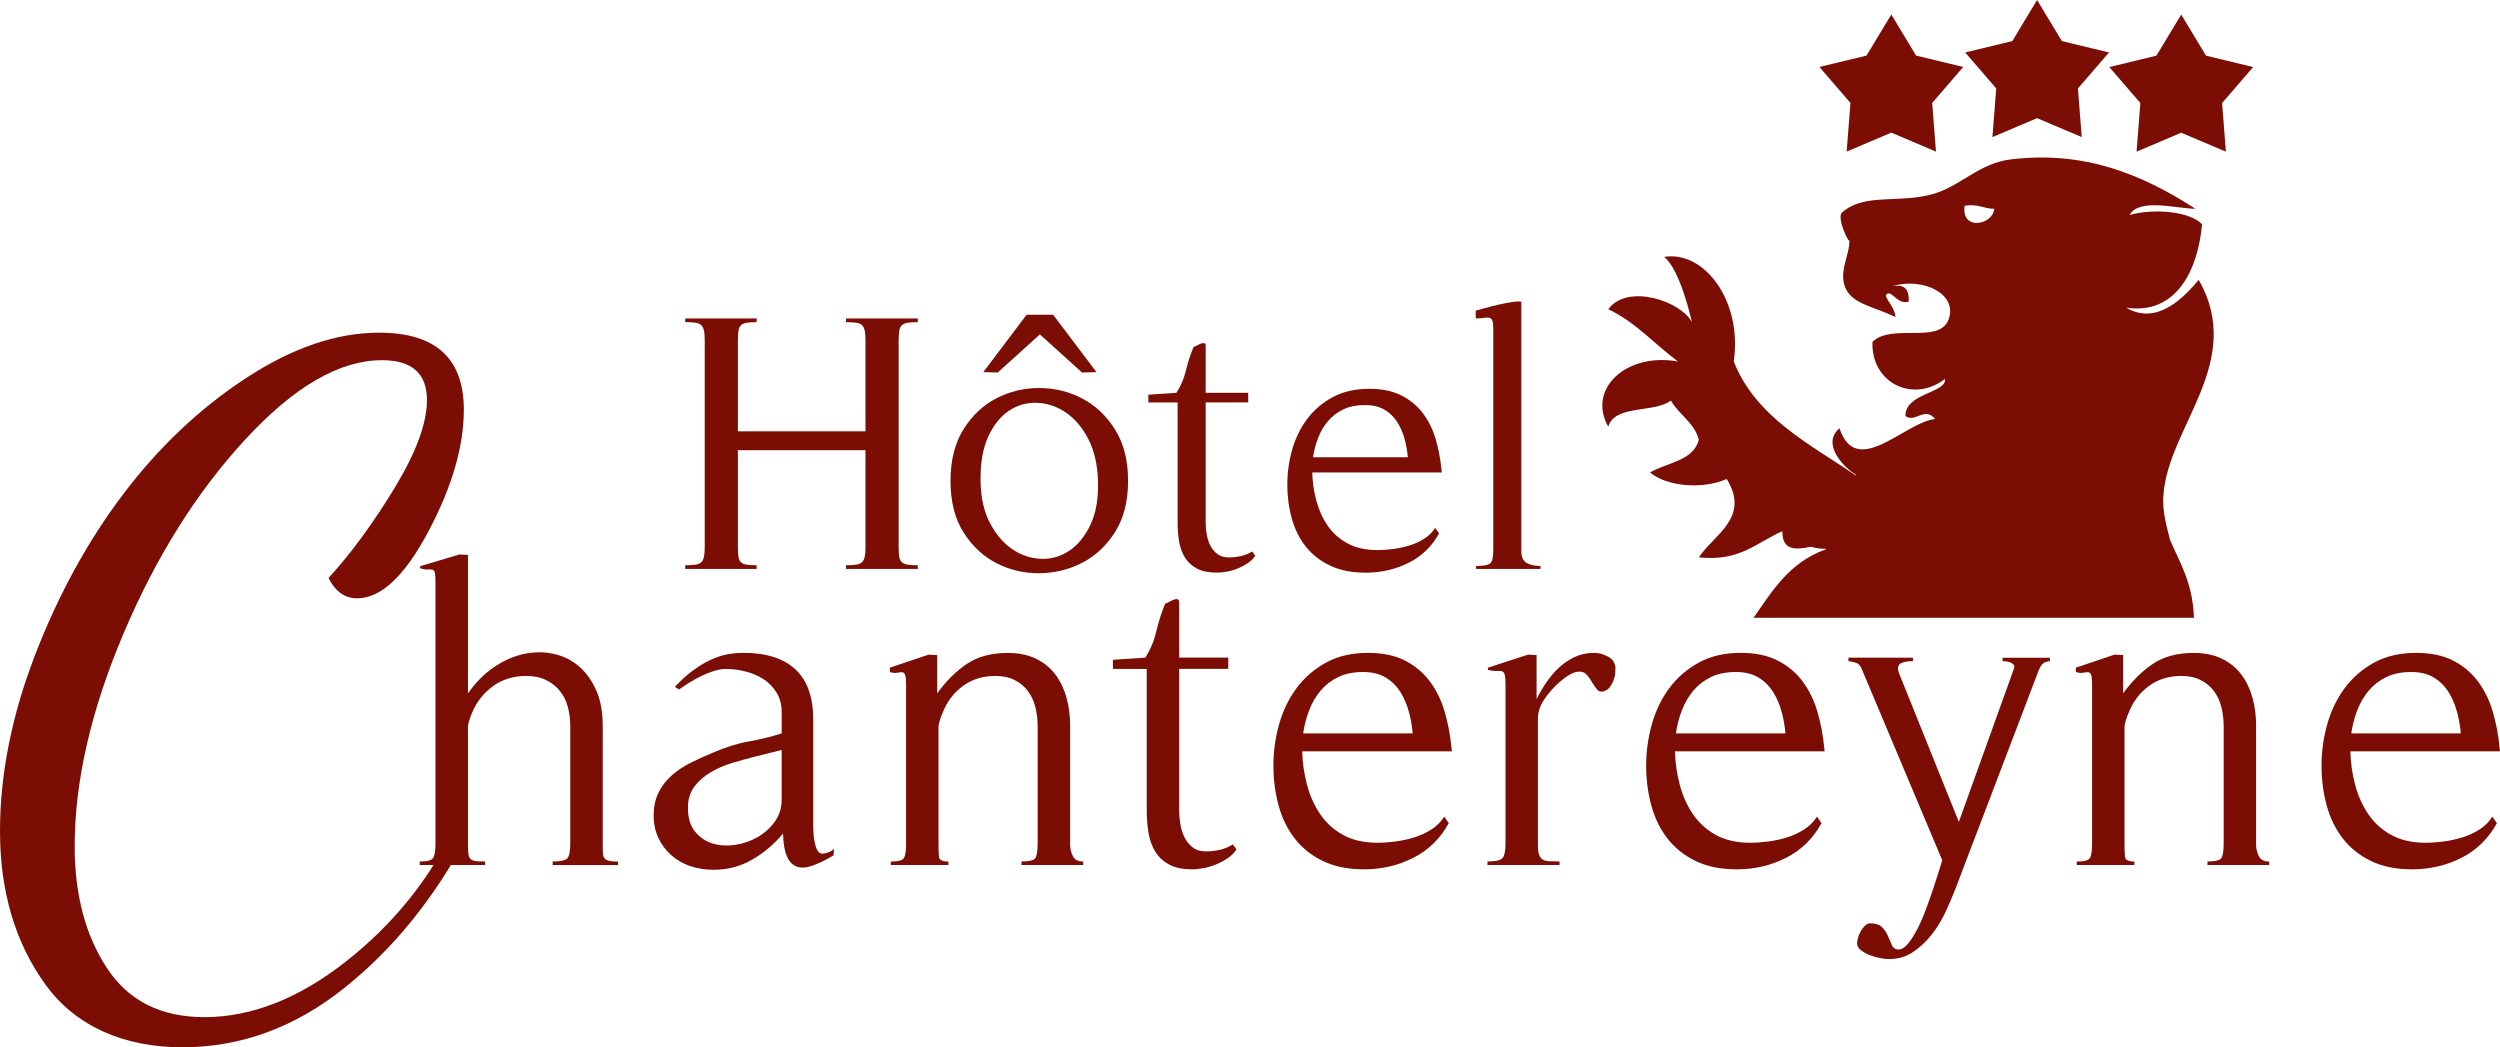
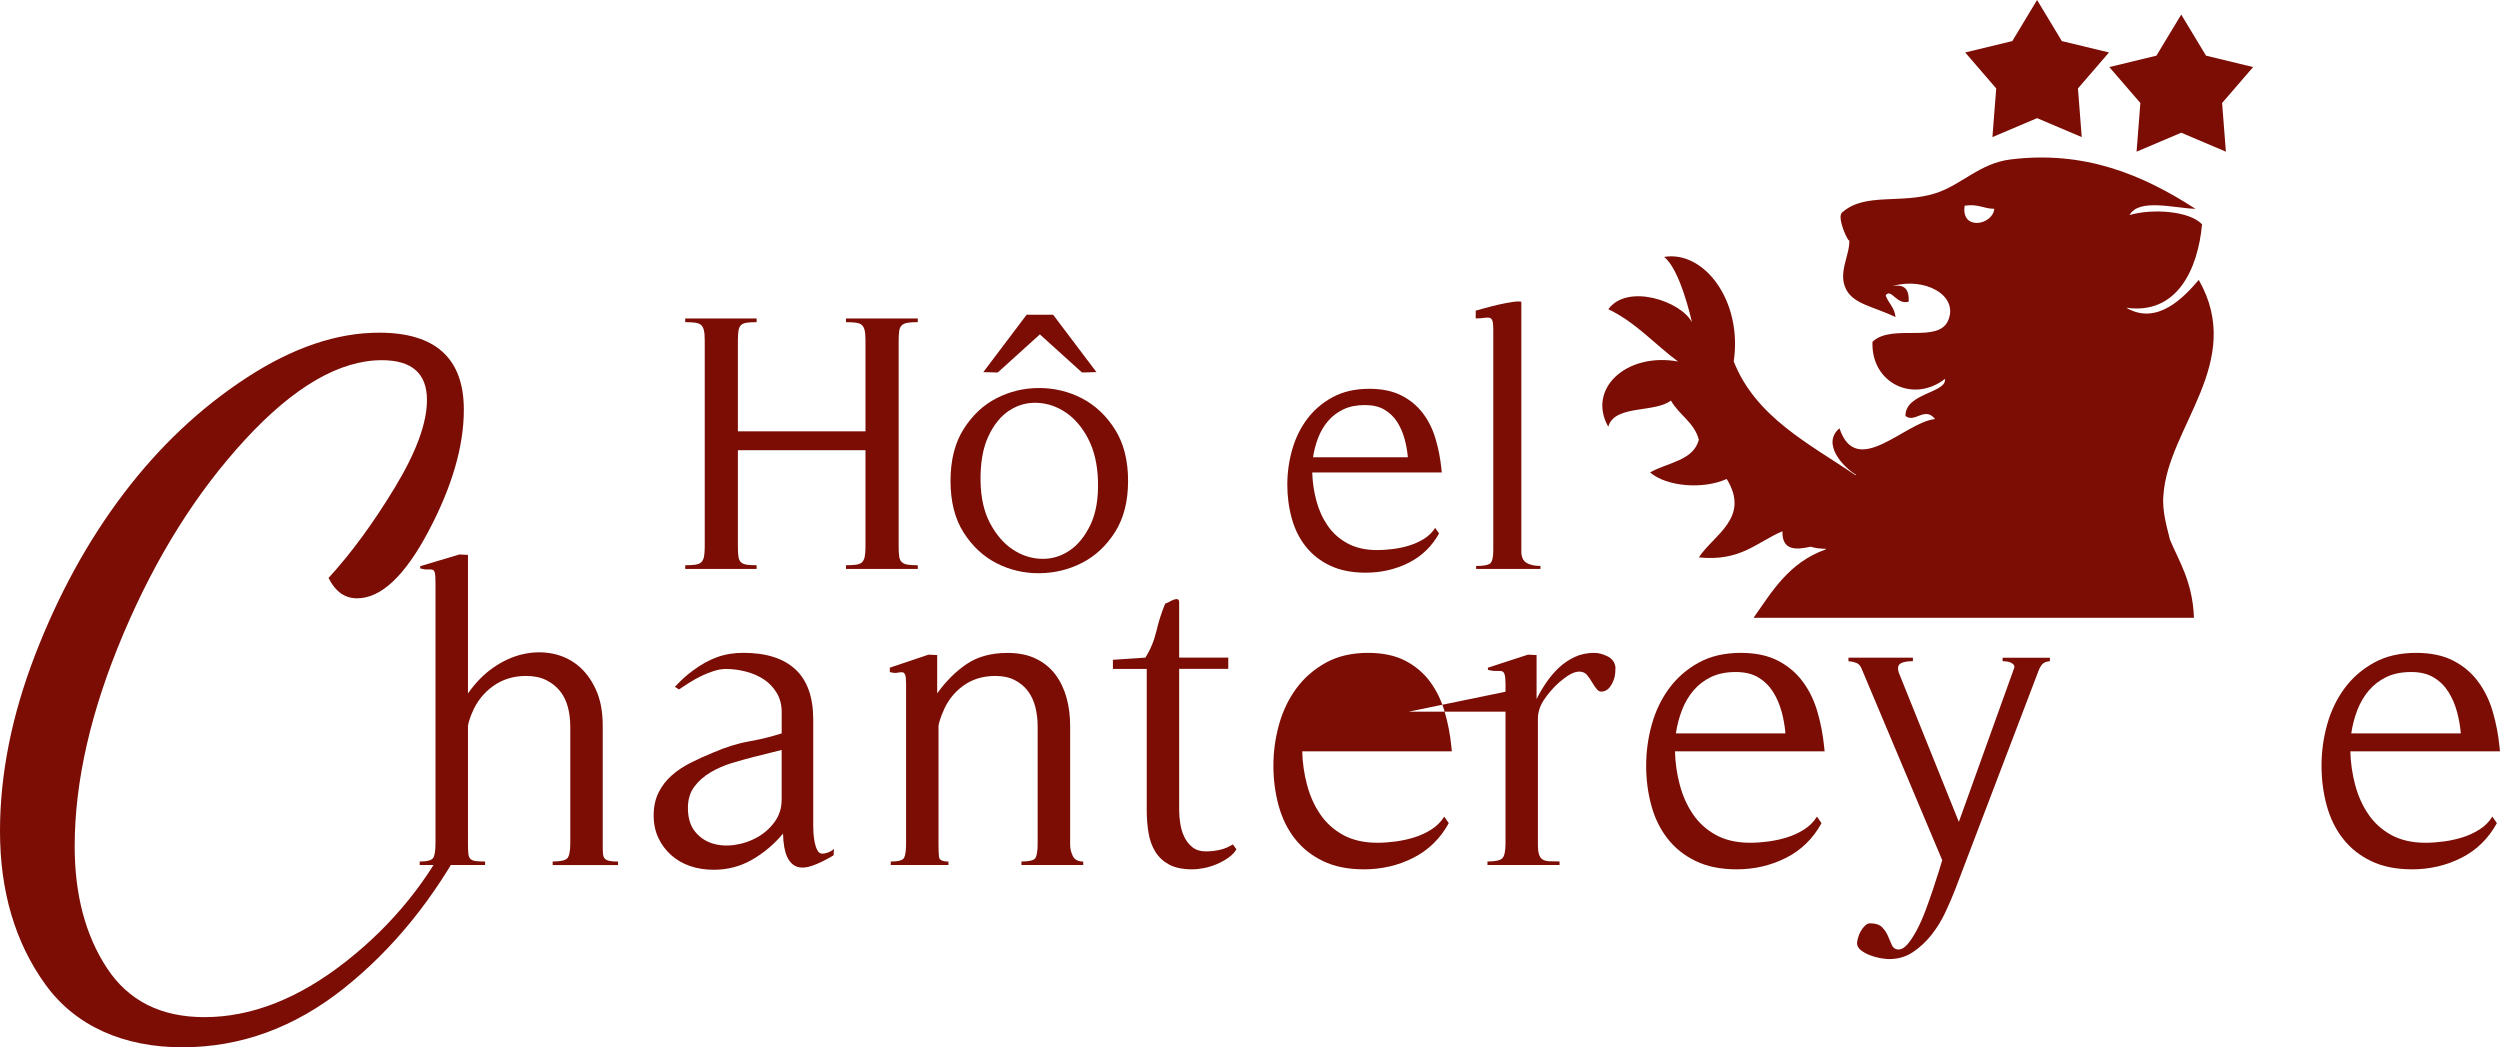
<svg xmlns="http://www.w3.org/2000/svg" id="Calque_2" data-name="Calque 2" viewBox="0 0 791.01 331.35">
  <defs>
    <style>
      .object-hover .star {
        animation: star-hover 0.5s forwards;
      }
      .object-hover .star-1 {
        animation-delay: 0s;
      }
      .object-hover .star-2 {
        animation-delay: 0.1s;
      }
      .object-hover .star-3 {
        animation-delay: 0.2s;
      }
      @keyframes star-hover {
        0% {
          opacity: 0;
        }
        100% {
          opacity: 1;
        }
      }
    </style>
  </defs>
  <g id="Calque_2-2" data-name="Calque 2">
    <g>
      <path d="m174.87,273.68v-1.1c2.47,0,4.02-.34,4.64-1.03.62-.69.93-2.27.93-4.75v-36.94c0-2.21-.26-4.27-.78-6.2-.52-1.93-1.35-3.61-2.5-5.03-1.14-1.42-2.59-2.57-4.35-3.45-1.76-.87-3.88-1.31-6.35-1.31-3.99,0-7.49,1.08-10.48,3.24-2.99,2.16-5.21,4.99-6.63,8.48-.19.37-.45,1.06-.78,2.07-.33,1.01-.5,1.7-.5,2.07v37.49c0,1.29.05,2.3.14,3.03.09.74.33,1.26.71,1.58.38.32.93.53,1.64.62.71.09,1.69.14,2.92.14v1.1h-20.68v-1.1c2.38,0,3.8-.39,4.28-1.17.47-.78.71-2.32.71-4.62v-82.42c0-1.56-.07-2.62-.21-3.17-.14-.55-.41-.87-.78-.96-.38-.09-.88-.11-1.5-.07-.62.05-1.4-.07-2.35-.34v-.69l12.41-3.72,2.71.14v43.83c2.38-3.4,5.06-6.13,8.06-8.2,3-2.07,6.08-3.47,9.27-4.2,3.18-.73,6.3-.8,9.34-.21,3.04.6,5.73,1.84,8.06,3.72,2.33,1.88,4.23,4.41,5.7,7.58,1.47,3.17,2.21,7.01,2.21,11.51v37.63c0,1.2.02,2.14.07,2.83.05.69.24,1.22.57,1.58.33.37.83.62,1.5.76.66.14,1.57.21,2.71.21v1.1h-20.68Z" style="fill: #7b0d05; stroke-width: 0px;" />
      <path d="m263.72,270.65c-2.47,1.47-4.68,2.55-6.63,3.24-1.95.69-3.59.8-4.92.34-1.33-.46-2.38-1.52-3.14-3.17-.76-1.65-1.19-4.09-1.28-7.3-2.76,3.31-5.99,6.04-9.7,8.2-3.71,2.16-7.8,3.24-12.26,3.24-2.66,0-5.13-.39-7.42-1.17s-4.28-1.93-5.99-3.45c-1.71-1.52-3.07-3.33-4.06-5.44-1-2.11-1.5-4.5-1.5-7.17s.52-5.17,1.57-7.24c1.04-2.07,2.42-3.86,4.14-5.38,1.71-1.52,3.71-2.85,5.99-4,2.28-1.15,4.66-2.23,7.13-3.24,4.09-1.75,7.84-2.92,11.27-3.51,3.42-.6,6.89-1.45,10.41-2.55v-6.75c0-2.3-.52-4.32-1.57-6.06-1.05-1.74-2.4-3.17-4.06-4.27-1.66-1.1-3.57-1.93-5.7-2.48-2.14-.55-4.26-.83-6.35-.83-1.14,0-2.38.21-3.71.62-1.33.41-2.66.94-3.99,1.58-1.33.64-2.62,1.36-3.85,2.14-1.24.78-2.33,1.49-3.28,2.14l-1.28-.83c.95-1.01,1.9-1.95,2.85-2.83.95-.87,1.95-1.67,2.99-2.41,2.47-1.84,4.97-3.21,7.49-4.13,2.52-.92,5.3-1.38,8.34-1.38,7.22,0,12.71,1.75,16.47,5.24,3.75,3.49,5.63,8.78,5.63,15.85v33.77c0,.46.02,1.15.07,2.07.05.92.17,1.88.36,2.89.19,1.01.47,1.88.86,2.62.38.74.9,1.1,1.57,1.1.57,0,1.21-.14,1.93-.41.71-.28,1.31-.64,1.78-1.1l-.14,2.07Zm-25.24-31.15c-2.19.55-4.49,1.2-6.92,1.93-2.42.74-4.68,1.72-6.77,2.96-2.09,1.24-3.8,2.76-5.13,4.55-1.33,1.79-2,4.02-2,6.68,0,3.12.74,5.61,2.21,7.44,1.47,1.84,3.3,3.1,5.49,3.79,2.19.69,4.56.85,7.13.48,2.57-.37,4.94-1.17,7.13-2.41,2.19-1.24,4.02-2.87,5.49-4.89,1.47-2.02,2.21-4.36,2.21-7.03v-15.71l-8.84,2.21Z" style="fill: #7b0d05; stroke-width: 0px;" />
      <path d="m323.19,273.68v-1.1c2.47,0,3.94-.37,4.42-1.1.47-.73.71-2.3.71-4.69v-36.94c0-2.11-.24-4.13-.71-6.06-.48-1.93-1.26-3.63-2.35-5.1-1.09-1.47-2.5-2.64-4.21-3.51-1.71-.87-3.76-1.31-6.13-1.31-3.99,0-7.44,1.08-10.34,3.24-2.9,2.16-5.02,4.99-6.35,8.48-.19.37-.45,1.06-.78,2.07-.33,1.01-.5,1.7-.5,2.07v37.49c0,1.56.05,2.85.14,3.86.09,1.01,1.09,1.52,3,1.52v1.1h-18.25v-1.1c2.38,0,3.78-.39,4.21-1.17.43-.78.64-2.32.64-4.62v-50.31c0-1.47-.1-2.46-.29-2.96-.19-.5-.48-.78-.86-.83-.38-.05-.9,0-1.57.14-.67.14-1.48.07-2.42-.21v-1.38l12.27-4.13,2.71.14v12.13c2.76-3.86,5.87-6.96,9.34-9.3,3.47-2.34,7.77-3.51,12.91-3.51,3.52,0,6.54.62,9.06,1.86,2.52,1.24,4.56,2.92,6.13,5.03,1.57,2.11,2.73,4.55,3.49,7.3.76,2.76,1.14,5.7,1.14,8.82v37.63c0,1.29.29,2.5.86,3.65.57,1.15,1.66,1.72,3.28,1.72v1.1h-19.54Z" style="fill: #7b0d05; stroke-width: 0px;" />
      <path d="m388.64,271.41c-1.14.78-2.35,1.45-3.64,2-1.28.55-2.62.96-3.99,1.24-1.38.28-2.64.41-3.78.41-3.04,0-5.49-.51-7.34-1.52-1.85-1.01-3.3-2.36-4.35-4.07-1.05-1.7-1.76-3.67-2.14-5.93-.38-2.25-.57-4.62-.57-7.1v-44.79h-10.7v-2.89l10.27-.69c1.62-2.57,2.78-5.38,3.49-8.41.71-3.03,1.64-5.93,2.78-8.68.38-.09.81-.28,1.28-.55.47-.28.95-.5,1.43-.69.47-.18.88-.23,1.21-.14.33.09.5.41.5.96v17.5h15.54v3.58h-15.54v44.79c0,1.29.12,2.69.36,4.2.24,1.52.66,2.92,1.28,4.2.62,1.29,1.47,2.37,2.57,3.24,1.09.87,2.5,1.31,4.21,1.31,1.52,0,2.99-.16,4.42-.48,1.43-.32,2.8-.9,4.14-1.72l1.14,1.52c-.57,1.01-1.43,1.91-2.57,2.69Z" style="fill: #7b0d05; stroke-width: 0px;" />
-       <path d="m412.03,237.71c.09,3.58.59,7.1,1.5,10.54.9,3.45,2.28,6.55,4.14,9.3,1.85,2.76,4.28,4.96,7.27,6.62,3,1.65,6.63,2.48,10.91,2.48,1.8,0,3.73-.14,5.78-.41,2.04-.28,4.02-.71,5.92-1.31,1.9-.6,3.68-1.42,5.35-2.48,1.66-1.06,3.02-2.41,4.06-4.07l1.43,2.07c-2.66,4.87-6.4,8.52-11.2,10.96-4.8,2.43-10.01,3.65-15.62,3.65-5.04,0-9.37-.87-12.98-2.62-3.61-1.74-6.58-4.11-8.91-7.1-2.33-2.98-4.04-6.48-5.13-10.47-1.09-4-1.64-8.2-1.64-12.61s.59-8.75,1.78-13.02c1.19-4.27,3.02-8.08,5.49-11.44,2.47-3.35,5.58-6.06,9.34-8.13,3.75-2.07,8.2-3.1,13.33-3.1,4.66,0,8.58.83,11.77,2.48,3.18,1.65,5.8,3.86,7.84,6.62,2.04,2.76,3.59,5.93,4.63,9.51,1.05,3.58,1.76,7.3,2.14,11.16l.14,1.38h-47.35Zm33.73-12.54c-.62-2.3-1.52-4.39-2.71-6.27-1.19-1.88-2.73-3.4-4.64-4.55-1.9-1.15-4.28-1.72-7.13-1.72-3.04,0-5.66.53-7.84,1.58-2.19,1.06-4.04,2.48-5.56,4.27-1.52,1.79-2.73,3.86-3.64,6.2-.9,2.34-1.55,4.8-1.92,7.37h34.66c-.19-2.3-.6-4.59-1.21-6.89Z" style="fill: #7b0d05; stroke-width: 0px;" />
+       <path d="m412.03,237.71c.09,3.58.59,7.1,1.5,10.54.9,3.45,2.28,6.55,4.14,9.3,1.85,2.76,4.28,4.96,7.27,6.62,3,1.65,6.63,2.48,10.91,2.48,1.8,0,3.73-.14,5.78-.41,2.04-.28,4.02-.71,5.92-1.31,1.9-.6,3.68-1.42,5.35-2.48,1.66-1.06,3.02-2.41,4.06-4.07l1.43,2.07c-2.66,4.87-6.4,8.52-11.2,10.96-4.8,2.43-10.01,3.65-15.62,3.65-5.04,0-9.37-.87-12.98-2.62-3.61-1.74-6.58-4.11-8.91-7.1-2.33-2.98-4.04-6.48-5.13-10.47-1.09-4-1.64-8.2-1.64-12.61s.59-8.75,1.78-13.02c1.19-4.27,3.02-8.08,5.49-11.44,2.47-3.35,5.58-6.06,9.34-8.13,3.75-2.07,8.2-3.1,13.33-3.1,4.66,0,8.58.83,11.77,2.48,3.18,1.65,5.8,3.86,7.84,6.62,2.04,2.76,3.59,5.93,4.63,9.51,1.05,3.58,1.76,7.3,2.14,11.16l.14,1.38h-47.35Zm33.73-12.54h34.66c-.19-2.3-.6-4.59-1.21-6.89Z" style="fill: #7b0d05; stroke-width: 0px;" />
      <path d="m493.46,273.68h-22.82v-1.1c2.47,0,4.04-.34,4.71-1.03.66-.69,1-2.27,1-4.75v-50.31c0-1.47-.1-2.5-.29-3.1-.19-.6-.5-.94-.93-1.03-.43-.09-1-.11-1.71-.07-.71.05-1.59-.07-2.64-.34v-.69l12.69-4.13,2.71.14v13.92c.86-1.74,1.88-3.49,3.07-5.24,1.19-1.74,2.52-3.31,3.99-4.69,1.47-1.38,3.14-2.5,4.99-3.38,1.85-.87,3.92-1.31,6.2-1.31,1.33,0,2.73.37,4.21,1.1,1.47.74,2.3,1.88,2.5,3.45,0,.46-.02,1.06-.07,1.79-.05.74-.21,1.5-.5,2.27-.29.78-.67,1.49-1.14,2.14-.48.64-1.09,1.1-1.85,1.38-.95.28-1.69.12-2.21-.48-.52-.6-1.02-1.31-1.5-2.14-.48-.83-1.02-1.63-1.64-2.41-.62-.78-1.45-1.17-2.5-1.17-.95,0-1.97.32-3.07.96-1.09.64-2.16,1.43-3.21,2.34-1.05.92-2,1.88-2.85,2.89-.86,1.01-1.52,1.88-2,2.62-1.33,1.93-2,4-2,6.2v39.69c0,1.38.12,2.44.36,3.17.24.74.62,1.26,1.14,1.58.52.32,1.21.51,2.07.55.86.05,1.95.07,3.28.07v1.1Z" style="fill: #7b0d05; stroke-width: 0px;" />
      <path d="m529.97,237.71c.09,3.58.59,7.1,1.5,10.54.9,3.45,2.28,6.55,4.14,9.3,1.85,2.76,4.28,4.96,7.27,6.62,3,1.65,6.63,2.48,10.91,2.48,1.8,0,3.73-.14,5.78-.41,2.04-.28,4.02-.71,5.92-1.31,1.9-.6,3.68-1.42,5.35-2.48,1.66-1.06,3.02-2.41,4.06-4.07l1.43,2.07c-2.66,4.87-6.4,8.52-11.2,10.96-4.8,2.43-10.01,3.65-15.62,3.65-5.04,0-9.37-.87-12.98-2.62-3.61-1.74-6.58-4.11-8.91-7.1-2.33-2.98-4.04-6.48-5.13-10.47-1.09-4-1.64-8.2-1.64-12.61s.59-8.75,1.78-13.02c1.19-4.27,3.02-8.08,5.49-11.44,2.47-3.35,5.58-6.06,9.34-8.13,3.75-2.07,8.2-3.1,13.33-3.1,4.66,0,8.58.83,11.77,2.48,3.18,1.65,5.8,3.86,7.84,6.62,2.04,2.76,3.59,5.93,4.63,9.51,1.05,3.58,1.76,7.3,2.14,11.16l.14,1.38h-47.35Zm33.73-12.54c-.62-2.3-1.52-4.39-2.71-6.27-1.19-1.88-2.73-3.4-4.64-4.55-1.9-1.15-4.28-1.72-7.13-1.72-3.04,0-5.66.53-7.84,1.58-2.19,1.06-4.04,2.48-5.56,4.27-1.52,1.79-2.73,3.86-3.64,6.2-.9,2.34-1.55,4.8-1.92,7.37h34.66c-.19-2.3-.6-4.59-1.21-6.89Z" style="fill: #7b0d05; stroke-width: 0px;" />
      <path d="m646.34,210.01c-.48.46-.91,1.15-1.28,2.07l-26.53,69.6c-.86,2.21-1.88,4.57-3.07,7.1-1.19,2.53-2.64,4.87-4.35,7.03-1.71,2.16-3.66,3.97-5.85,5.44-2.19,1.47-4.71,2.21-7.56,2.21-.67,0-1.55-.09-2.64-.28-1.09-.19-2.19-.48-3.28-.9-1.09-.41-2.04-.92-2.85-1.52-.81-.6-1.26-1.31-1.36-2.14,0-.46.09-1.06.29-1.79.19-.74.47-1.45.86-2.14.38-.69.83-1.29,1.36-1.79.52-.51,1.07-.76,1.64-.76,1.71,0,2.97.41,3.78,1.24.81.83,1.43,1.74,1.85,2.76.43,1.01.83,1.95,1.21,2.83.38.87,1,1.35,1.85,1.45,1.04.09,2.07-.44,3.07-1.58,1-1.15,2-2.67,3-4.55,1-1.88,1.93-3.97,2.78-6.27.86-2.3,1.64-4.5,2.35-6.62.71-2.11,1.33-4.02,1.85-5.72.52-1.7.88-2.87,1.07-3.51l-25.53-60.64c-.38-.92-.93-1.52-1.64-1.79s-1.55-.46-2.5-.55v-1.1h20.39v1.1c-.67,0-1.33.05-2,.14-.67.09-1.24.25-1.71.48-.48.23-.78.6-.93,1.1-.14.51-.07,1.17.21,2l18.97,47.14,17.54-48.79c.09-.37.02-.69-.21-.96-.24-.28-.57-.5-1-.69-.43-.18-.88-.3-1.35-.34-.48-.04-.86-.07-1.14-.07v-1.1h14.97v1.1c-1.05.09-1.81.37-2.28.83Z" style="fill: #7b0d05; stroke-width: 0px;" />
-       <path d="m698.45,273.68v-1.1c2.47,0,3.94-.37,4.42-1.1.47-.73.71-2.3.71-4.69v-36.94c0-2.11-.24-4.13-.71-6.06-.48-1.93-1.26-3.63-2.35-5.1-1.09-1.47-2.5-2.64-4.21-3.51-1.71-.87-3.76-1.31-6.13-1.31-3.99,0-7.44,1.08-10.34,3.24-2.9,2.16-5.02,4.99-6.35,8.48-.19.37-.45,1.06-.78,2.07-.33,1.01-.5,1.7-.5,2.07v37.49c0,1.56.05,2.85.14,3.86.09,1.01,1.09,1.52,2.99,1.52v1.1h-18.25v-1.1c2.38,0,3.78-.39,4.21-1.17.43-.78.64-2.32.64-4.62v-50.31c0-1.47-.1-2.46-.29-2.96-.19-.5-.48-.78-.86-.83-.38-.05-.91,0-1.57.14-.67.14-1.47.07-2.42-.21v-1.38l12.26-4.13,2.71.14v12.13c2.76-3.86,5.87-6.96,9.34-9.3,3.47-2.34,7.77-3.51,12.91-3.51,3.52,0,6.54.62,9.06,1.86,2.52,1.24,4.56,2.92,6.13,5.03,1.57,2.11,2.73,4.55,3.49,7.3.76,2.76,1.14,5.7,1.14,8.82v37.63c0,1.29.29,2.5.86,3.65.57,1.15,1.66,1.72,3.28,1.72v1.1h-19.54Z" style="fill: #7b0d05; stroke-width: 0px;" />
      <path d="m743.66,237.71c.09,3.58.59,7.1,1.5,10.54.9,3.45,2.28,6.55,4.14,9.3,1.85,2.76,4.28,4.96,7.27,6.62,3,1.65,6.63,2.48,10.91,2.48,1.8,0,3.73-.14,5.78-.41,2.04-.28,4.02-.71,5.92-1.31,1.9-.6,3.68-1.42,5.35-2.48,1.66-1.06,3.02-2.41,4.06-4.07l1.43,2.07c-2.66,4.87-6.4,8.52-11.2,10.96-4.8,2.43-10.01,3.65-15.62,3.65-5.04,0-9.37-.87-12.98-2.62-3.61-1.74-6.58-4.11-8.91-7.1-2.33-2.98-4.04-6.48-5.13-10.47-1.09-4-1.64-8.2-1.64-12.61s.59-8.75,1.78-13.02c1.19-4.27,3.02-8.08,5.49-11.44,2.47-3.35,5.58-6.06,9.34-8.13,3.75-2.07,8.2-3.1,13.33-3.1,4.66,0,8.58.83,11.77,2.48,3.18,1.65,5.8,3.86,7.84,6.62,2.04,2.76,3.59,5.93,4.63,9.51,1.05,3.58,1.76,7.3,2.14,11.16l.14,1.38h-47.35Zm33.73-12.54c-.62-2.3-1.52-4.39-2.71-6.27-1.19-1.88-2.73-3.4-4.64-4.55-1.9-1.15-4.28-1.72-7.13-1.72-3.04,0-5.66.53-7.84,1.58-2.19,1.06-4.04,2.48-5.56,4.27-1.52,1.79-2.73,3.86-3.64,6.2-.9,2.34-1.55,4.8-1.92,7.37h34.66c-.19-2.3-.6-4.59-1.21-6.89Z" style="fill: #7b0d05; stroke-width: 0px;" />
    </g>
    <g>
      <path d="m267.67,180.02v-1.17c1.32,0,2.39-.06,3.21-.18.82-.12,1.44-.37,1.85-.76.41-.39.7-.95.86-1.7.16-.74.25-1.77.25-3.1v-30.67h-40.37v30.67c0,1.33.06,2.36.19,3.1.12.74.39,1.31.8,1.7.41.39,1.01.64,1.79.76.78.12,1.83.18,3.15.18v1.17h-22.59v-1.17c1.32,0,2.39-.06,3.21-.18.82-.12,1.44-.37,1.85-.76.41-.39.7-.95.86-1.7.16-.74.25-1.77.25-3.1v-65.44c0-1.33-.08-2.36-.25-3.1-.17-.74-.45-1.31-.86-1.7-.41-.39-1.03-.64-1.85-.76-.82-.12-1.89-.18-3.21-.18v-1.17h22.59v1.17c-1.32,0-2.37.06-3.15.18-.78.12-1.38.37-1.79.76-.41.39-.68.98-.8,1.76-.12.78-.19,1.8-.19,3.04v28.8h40.37v-28.8c0-1.33-.08-2.36-.25-3.1-.17-.74-.45-1.31-.86-1.7-.41-.39-1.03-.64-1.85-.76-.82-.12-1.89-.18-3.21-.18v-1.17h22.72v1.17c-1.32,0-2.37.06-3.15.18-.78.12-1.4.37-1.85.76-.45.39-.74.98-.86,1.76-.12.78-.19,1.8-.19,3.04v65.44c0,1.33.06,2.36.19,3.1.12.74.41,1.31.86,1.7.45.39,1.07.64,1.85.76.78.12,1.83.18,3.15.18v1.17h-22.72Z" style="fill: #7b0d05; stroke-width: 0px;" />
      <path d="m352.79,168.37c-2.76,4.33-6.23,7.57-10.43,9.72-4.2,2.15-8.7,3.24-13.52,3.28-4.81.04-9.32-1.02-13.52-3.16-4.2-2.15-7.68-5.39-10.43-9.72-2.76-4.33-4.14-9.78-4.14-16.33s1.38-12.02,4.14-16.39c2.76-4.37,6.23-7.63,10.43-9.78,4.2-2.15,8.68-3.22,13.46-3.22s9.38,1.09,13.58,3.28c4.2,2.19,7.67,5.46,10.43,9.83,2.76,4.37,4.14,9.8,4.14,16.27s-1.38,11.88-4.14,16.21Zm-8.46-29.5c-1.89-3.63-4.24-6.4-7.04-8.31-2.8-1.91-5.8-2.95-9.01-3.1-3.21-.16-6.17.64-8.89,2.4-2.72,1.76-4.94,4.49-6.67,8.2-1.73,3.71-2.55,8.41-2.47,14.11.08,5.31,1.09,9.78,3.02,13.4,1.93,3.63,4.3,6.38,7.1,8.25,2.8,1.87,5.8,2.87,9.01,2.99,3.21.12,6.17-.72,8.89-2.52,2.72-1.79,4.96-4.53,6.73-8.2,1.77-3.67,2.57-8.31,2.41-13.93-.17-5.23-1.19-9.66-3.09-13.29Zm-1.98-21.01l-13.33-12.06-13.33,12.06-4.57-.12,13.7-18.15h8.4l13.7,18.15-4.57.12Z" style="fill: #7b0d05; stroke-width: 0px;" />
-       <path d="m394.95,178.09c-.99.66-2.04,1.23-3.15,1.7-1.11.47-2.26.82-3.46,1.05-1.19.23-2.28.35-3.27.35-2.63,0-4.75-.43-6.36-1.29s-2.86-2.01-3.77-3.45c-.91-1.44-1.52-3.12-1.85-5.03-.33-1.91-.49-3.92-.49-6.03v-38.05h-9.26v-2.46l8.89-.59c1.4-2.18,2.41-4.57,3.02-7.14.62-2.58,1.42-5.03,2.41-7.38.33-.08.7-.23,1.11-.47.41-.23.82-.43,1.23-.59.41-.16.76-.19,1.05-.12.29.08.43.35.43.82v14.87h13.46v3.04h-13.46v38.05c0,1.09.1,2.28.31,3.57.2,1.29.57,2.48,1.11,3.57.53,1.09,1.27,2.01,2.22,2.75.95.74,2.16,1.11,3.64,1.11,1.32,0,2.59-.14,3.83-.41,1.23-.27,2.43-.76,3.58-1.46l.99,1.29c-.49.86-1.23,1.62-2.22,2.28Z" style="fill: #7b0d05; stroke-width: 0px;" />
      <path d="m415.2,149.46c.08,3.04.51,6.03,1.3,8.96.78,2.93,1.97,5.56,3.58,7.9,1.6,2.34,3.7,4.21,6.3,5.62,2.59,1.4,5.74,2.11,9.45,2.11,1.56,0,3.23-.12,5-.35,1.77-.23,3.48-.6,5.12-1.11,1.65-.51,3.19-1.21,4.63-2.11,1.44-.9,2.61-2.05,3.52-3.45l1.23,1.76c-2.31,4.14-5.54,7.24-9.69,9.31-4.16,2.07-8.66,3.1-13.52,3.1-4.36,0-8.11-.74-11.23-2.22-3.13-1.48-5.7-3.49-7.72-6.03-2.02-2.54-3.5-5.5-4.44-8.9-.95-3.4-1.42-6.97-1.42-10.71s.51-7.43,1.54-11.06c1.03-3.63,2.61-6.87,4.75-9.72,2.14-2.85,4.83-5.15,8.09-6.91,3.25-1.76,7.1-2.63,11.54-2.63,4.03,0,7.43.7,10.18,2.11,2.76,1.4,5.02,3.28,6.79,5.62,1.77,2.34,3.11,5.03,4.01,8.08.91,3.04,1.52,6.21,1.85,9.48l.12,1.17h-40.99Zm29.2-10.65c-.54-1.95-1.32-3.73-2.35-5.33-1.03-1.6-2.37-2.89-4.01-3.86-1.65-.98-3.7-1.46-6.17-1.46-2.63,0-4.9.45-6.79,1.35-1.89.9-3.5,2.11-4.81,3.63-1.32,1.52-2.37,3.28-3.15,5.27-.78,1.99-1.34,4.08-1.67,6.26h30c-.17-1.95-.51-3.9-1.05-5.85Z" style="fill: #7b0d05; stroke-width: 0px;" />
      <path d="m467.05,180.02v-.94c2.22,0,3.68-.25,4.38-.76.7-.51,1.05-1.89,1.05-4.16v-70.01c0-1.17-.08-2.03-.25-2.58-.17-.55-.47-.88-.93-1-.45-.12-1.03-.12-1.73,0-.7.12-1.58.18-2.65.18v-2.46c.58-.16,1.56-.43,2.96-.82,1.4-.39,2.86-.76,4.38-1.11,1.52-.35,2.96-.62,4.32-.82,1.36-.19,2.28-.21,2.78-.06v79.02c0,1.72.54,2.91,1.61,3.57,1.07.66,2.55,1,4.44,1v.94h-20.37Z" style="fill: #7b0d05; stroke-width: 0px;" />
    </g>
    <g>
      <path d="m508.86,135.01c2.03-7.05,14.56-4.27,19.84-8.27,2.51,4.54,7.38,6.87,8.82,12.4-1.72,6.66-9.97,7.19-15.43,10.34,5.25,4.49,16.72,5.45,24.25,2.07,7.6,12.3-4.25,17.75-8.82,24.81,13.23,1.38,18.34-4.85,26.45-8.27-.15,6.12,4.2,5.95,8.92,4.89,1.46.43,3.1.67,4.93.66-.07.07-.14.14-.21.21-11.72,4.19-17.09,13.56-22.78,21.63h139.35c-.41-11.55-4.89-18.13-7.61-24.77-.75-3.23-2.53-8.9-2.06-13.91,1.33-21.67,26.03-42.16,11.19-68.24-4.56,5.34-13.1,14.61-22.95,8.8,15.87,2.32,22.66-11.88,23.99-26.4-3.95-4.19-15.56-5.06-22.94-2.93,2.99-5.41,14.49-2.1,20.86-1.96-17.12-11.06-35.32-18.44-58.41-15.64-9.94,1.2-15.53,8.09-23.99,10.76-10.69,3.37-22.16-.28-29.2,5.87-2.37,1.15,2.07,10.42,2.07,8.87.23,4.85-3.69,10.28-1.03,15.58,2.39,4.76,8.72,5.46,15.65,8.8-.27-3-2.26-4.4-3.12-6.84,1.71-2.49,3.47,3.17,7.3,1.95.14-3.39-.9-5.68-5.21-4.89,10.03-2.96,21.02,2.74,17.73,10.76-3.12,7.6-17.79.93-23.99,6.85-.53,13,12.87,19.58,22.95,11.73.6,4.49-12.61,4.46-12.52,11.73,3,2.38,6.08-3.16,9.38.98-9.53.95-24.86,19.08-30.25,2.93-5.86,4.9,1.41,12.52,5.21,14.67-.02.07-.06.13-.09.19-14.92-10.07-31.63-18.46-38.58-36.01,2.84-19.23-9.44-35.22-22.05-33.07,4.96,3.7,8.57,19.41,8.82,20.67-3.39-6.64-20.38-12.42-26.45-4.13,8.76,4.19,14.64,11.07,22.05,16.54-16.41-2.94-28.86,8.72-22.05,20.67Zm112.77-69.92c4.19-.67,5.95.94,9.38.98-.54,5.26-10.63,6.97-9.38-.98Z" style="fill: #7b0d05; stroke-width: 0px;" />
-       <polygon class="star star-1" points="584.29 47.97 598.42 41.96 612.55 47.97 611.35 32.57 621.17 21.19 606.26 17.59 598.42 4.59 590.57 17.59 575.67 21.19 585.49 32.57 584.29 47.97" style="fill: #7b0d05; stroke-width: 0px;" />
      <polygon class="star star-2" points="630.41 43.38 644.54 37.38 658.67 43.38 657.47 27.98 667.29 16.6 652.38 13 644.54 0 636.7 13 621.79 16.6 631.61 27.98 630.41 43.38" style="fill: #7b0d05; stroke-width: 0px;" />
      <polygon class="star star-3" points="676.02 47.99 690.15 41.99 704.28 47.99 703.08 32.59 712.9 21.22 697.99 17.61 690.15 4.61 682.3 17.61 667.4 21.22 677.22 32.59 676.02 47.99" style="fill: #7b0d05; stroke-width: 0px;" />
    </g>
    <path d="m0,262.98c0-17.96,3.7-36.53,11.09-55.71,7.4-19.18,16.73-36.2,28.02-51.08,11.28-14.88,24.22-27.08,38.82-36.62,14.59-9.54,28.6-14.31,42.03-14.31,17.87,0,26.8,8.13,26.8,24.38,0,11.58-3.74,24.42-11.22,38.52-7.48,14.1-15,21.15-22.57,21.15-3.88,0-6.89-2.15-9.02-6.44,7.18-7.84,14.16-17.36,20.95-28.57,6.79-11.2,10.19-20.45,10.19-27.73,0-8.4-4.75-12.6-14.26-12.6-13.39,0-27.79,8.36-43.22,25.07-15.43,16.72-28.28,37.21-38.56,61.49-10.29,24.28-15.42,46.69-15.42,67.23,0,15.31,3.39,28.16,10.19,38.52,6.79,10.36,17.07,15.55,30.85,15.55,14.94,0,29.88-5.89,44.83-17.64,14.94-11.76,26.39-25.96,34.35-42.58l4.08,2.8c-10.49,19.8-23.54,35.91-39.16,48.33-15.62,12.42-32.65,18.63-51.09,18.63s-33.77-6.63-43.33-19.89S0,282.04,0,262.98Z" style="fill: #7b0d05; stroke-width: 0px;" />
  </g>
</svg>